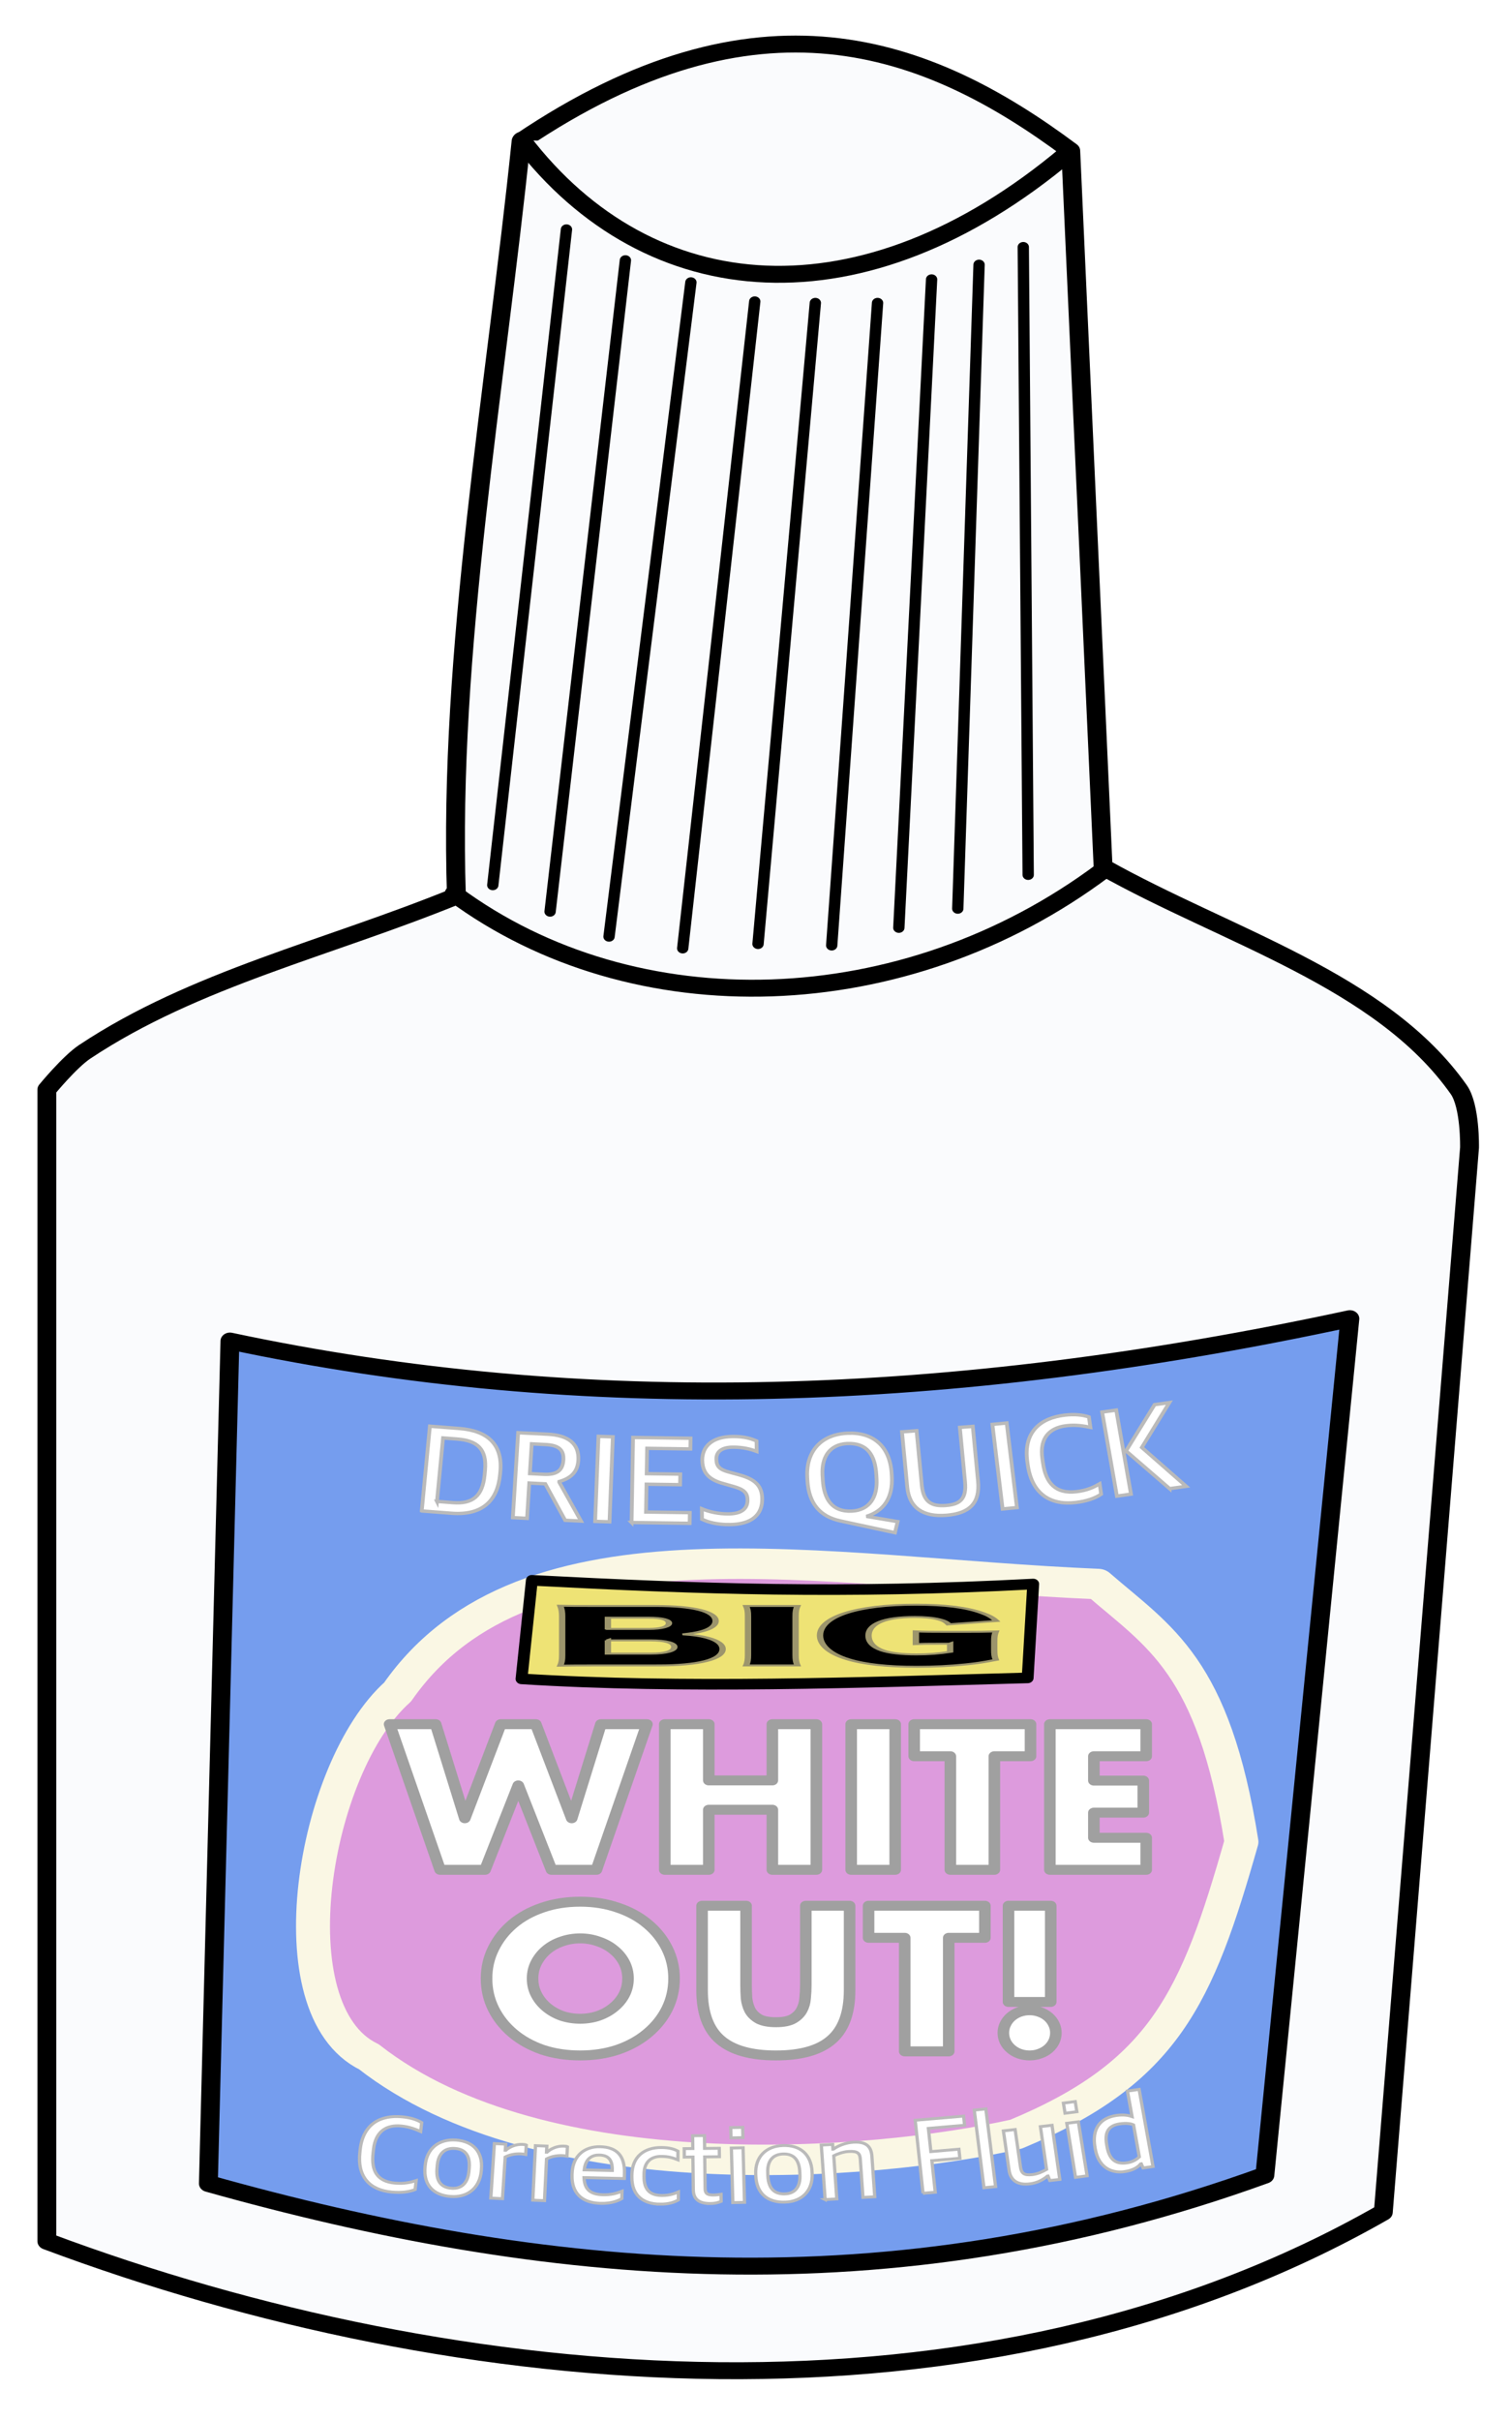
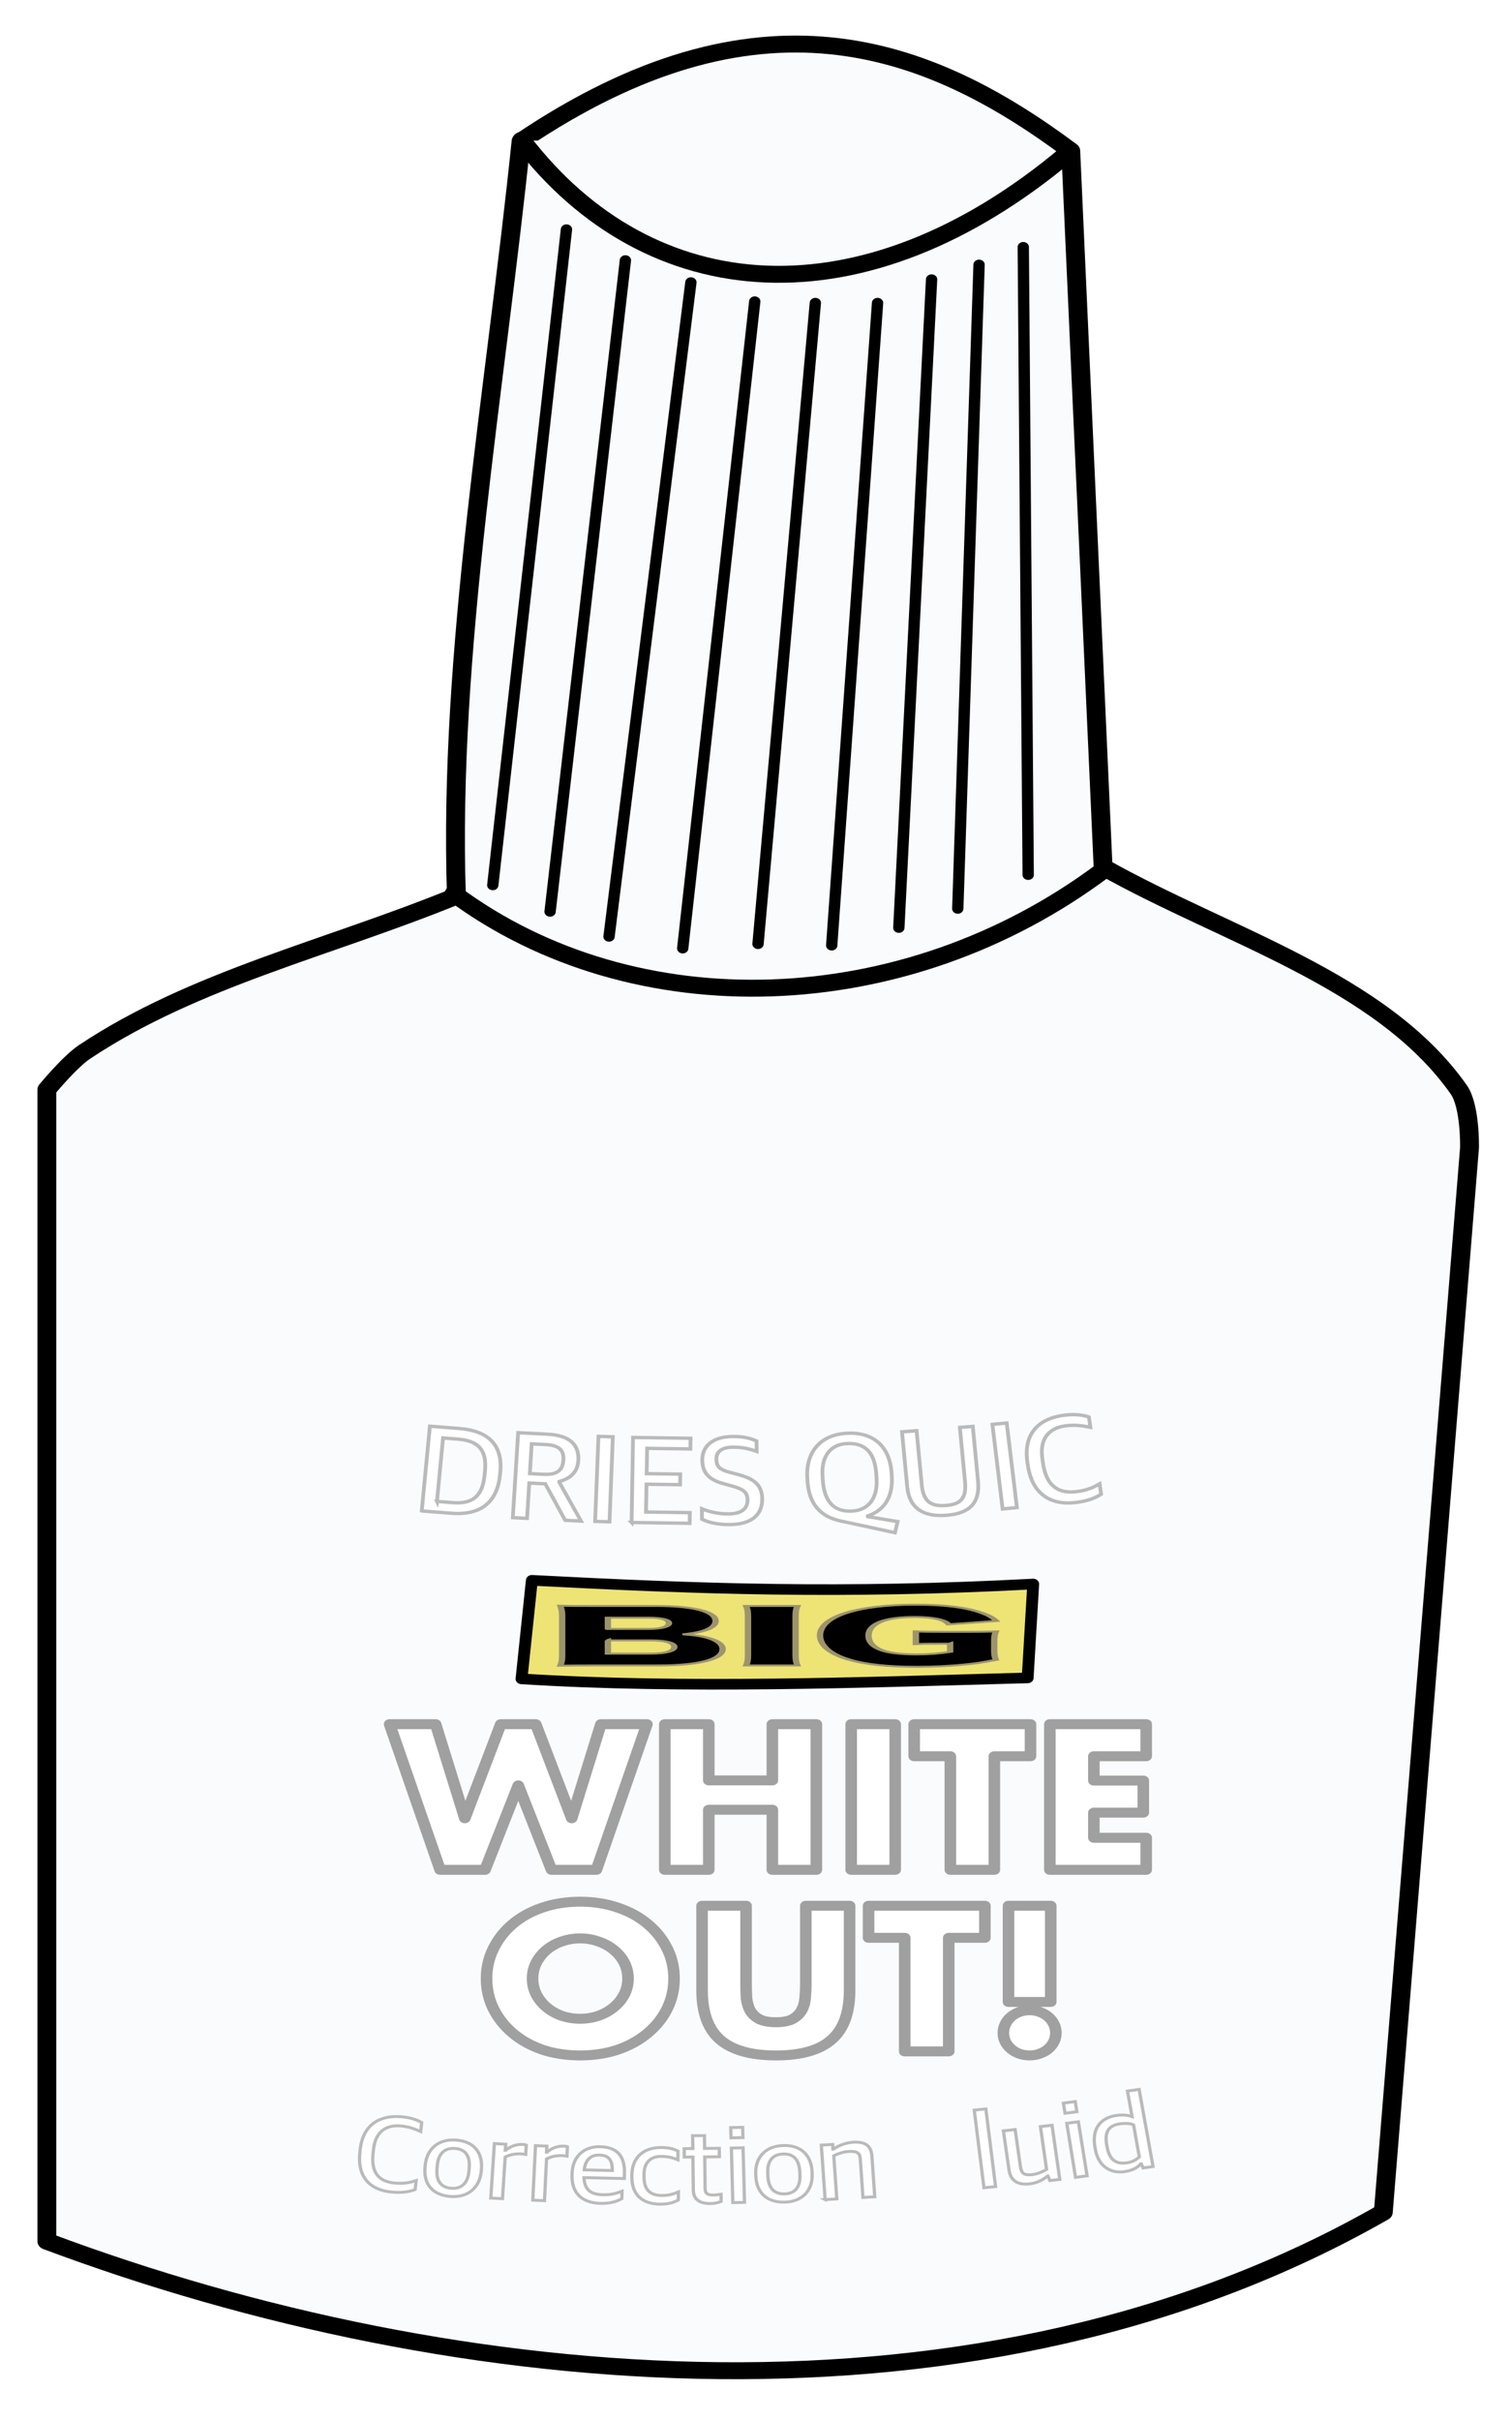
<svg xmlns="http://www.w3.org/2000/svg" version="1.1" id="svg4843" viewBox="0 0 708.661 1133.858" height="320mm" width="200mm">
  <defs id="defs4845">
    <filter height="1.158" y="-0.079" width="1.113" x="-0.057" id="filter5449" style="color-interpolation-filters:sRGB">
      <feGaussianBlur id="feGaussianBlur5451" stdDeviation="6.247" />
    </filter>
  </defs>
  <g transform="translate(1451.304,451.207)" id="layer1">
    <g transform="matrix(1.768,0,0,1.587,1131.734,225.597)" id="g5647">
      <path style="fill:#fafbfd;fill-opacity:1;fill-rule:evenodd;stroke:#000000;stroke-width:5;stroke-linecap:round;stroke-linejoin:round;stroke-miterlimit:4;stroke-dasharray:none;stroke-opacity:1" d="m -1448.571,235.219 0,-340 c 0,0 6.028,-8.194 10.055,-11.176 29.123,-21.564 64.381,-30.451 98.517,-45.967 -2.175,-72.073 10.437,-150.162 17.143,-222.857 62.56,-46.986 107.236,-29.126 145.714,2.857 l 8.572,211.429 c 32.673,20.475 73.819,33.331 94.286,65.714 3.095,4.897 2.857,17.143 2.857,17.143 l -22.857,314.286 c -106.409,67.844 -245.115,54.059 -354.286,8.571 z" id="path5402" />
      <path style="fill:#fafbfd;fill-opacity:1;fill-rule:evenodd;stroke:#000000;stroke-width:5;stroke-linecap:round;stroke-linejoin:round;stroke-miterlimit:4;stroke-dasharray:none;stroke-opacity:1" d="m -1340.615,-162.61 c 47.744,39.366 119.347,37.091 172.116,-6.945" id="path5404" />
      <path id="path5406" d="m -1322.683,-385.059 c 33.894,49.418 90.507,54.625 144.686,3.906" style="fill:#fafbfd;fill-opacity:1;fill-rule:evenodd;stroke:#000000;stroke-width:5;stroke-linecap:round;stroke-linejoin:round;stroke-miterlimit:4;stroke-dasharray:none;stroke-opacity:1" />
-       <path style="fill:#759dee;fill-opacity:1;fill-rule:evenodd;stroke:#000000;stroke-width:5;stroke-linecap:round;stroke-linejoin:round;stroke-miterlimit:4;stroke-dasharray:none;stroke-opacity:1" d="m -1405.754,218.177 5.716,-248.72 c 93.876,22.217 191.007,18.784 296.889,-6.606 l -22.533,252.864 c -100.087,40.381 -191.301,30.216 -280.072,2.463 z" id="path5408" />
      <path style="fill:#fafbfd;fill-opacity:1;fill-rule:evenodd;stroke:#000000;stroke-width:3;stroke-linecap:round;stroke-linejoin:round;stroke-miterlimit:4;stroke-dasharray:none;stroke-opacity:1" d="m -1310.827,-358.73 -19.532,193.586" id="path5410" />
      <path style="fill:#fafbfd;fill-opacity:1;fill-rule:evenodd;stroke:#000000;stroke-width:3;stroke-linecap:round;stroke-linejoin:round;stroke-miterlimit:4;stroke-dasharray:none;stroke-opacity:1" d="m -1295.201,-349.615 -19.966,192.284" id="path5412" />
      <path style="fill:#fafbfd;fill-opacity:1;fill-rule:evenodd;stroke:#000000;stroke-width:3;stroke-linecap:round;stroke-linejoin:round;stroke-miterlimit:4;stroke-dasharray:none;stroke-opacity:1" d="m -1277.839,-343.104 -21.703,193.152" id="path5414" />
      <path style="fill:#fafbfd;fill-opacity:1;fill-rule:evenodd;stroke:#000000;stroke-width:3;stroke-linecap:round;stroke-linejoin:round;stroke-miterlimit:4;stroke-dasharray:none;stroke-opacity:1" d="m -1260.911,-337.462 -19.098,190.981" id="path5416" />
      <path style="fill:#fafbfd;fill-opacity:1;fill-rule:evenodd;stroke:#000000;stroke-width:3;stroke-linecap:round;stroke-linejoin:round;stroke-miterlimit:4;stroke-dasharray:none;stroke-opacity:1" d="m -1244.851,-337.028 -15.192,189.245" id="path5418" />
      <path style="fill:#fafbfd;fill-opacity:1;fill-rule:evenodd;stroke:#000000;stroke-width:3;stroke-linecap:round;stroke-linejoin:round;stroke-miterlimit:4;stroke-dasharray:none;stroke-opacity:1" d="m -1228.358,-337.028 -12.153,189.679" id="path5420" />
      <path style="fill:#fafbfd;fill-opacity:1;fill-rule:evenodd;stroke:#000000;stroke-width:3;stroke-linecap:round;stroke-linejoin:round;stroke-miterlimit:4;stroke-dasharray:none;stroke-opacity:1" d="m -1214.034,-343.972 -8.681,191.415" id="path5422" />
      <path style="fill:#fafbfd;fill-opacity:1;fill-rule:evenodd;stroke:#000000;stroke-width:3;stroke-linecap:round;stroke-linejoin:round;stroke-miterlimit:4;stroke-dasharray:none;stroke-opacity:1" d="m -1201.447,-348.313 -5.643,190.113" id="path5424" />
      <path style="fill:#fafbfd;fill-opacity:1;fill-rule:evenodd;stroke:#000000;stroke-width:3;stroke-linecap:round;stroke-linejoin:round;stroke-miterlimit:4;stroke-dasharray:none;stroke-opacity:1" d="m -1189.727,-353.521 1.302,185.339" id="path5426" />
-       <path style="fill:#dd9bdd;fill-opacity:1;fill-rule:evenodd;stroke:#faf7e4;stroke-width:9;stroke-linecap:round;stroke-linejoin:round;stroke-miterlimit:4;stroke-dasharray:none;stroke-opacity:1;filter:url(#filter5449)" d="m -1169.907,41.197 c -72.713,-3.343 -151.625,-22.565 -185.679,31.869 -22.431,22.318 -33.16,93.888 -7.594,107.714 45.795,39.949 133.702,32.325 171.533,22.837 39.277,-18.154 47.971,-40.15 59.755,-86.309 -7.399,-52.222 -21.782,-60.411 -38.015,-76.111 z" id="path5428" />
      <g transform="matrix(0.999,-0.033,0.033,0.999,3.765,-42.615)" style="font-style:normal;font-weight:normal;font-size:36.676px;line-height:125%;font-family:sans-serif;letter-spacing:0px;word-spacing:0px;fill:#ffffff;fill-opacity:1;stroke:#bababa;stroke-width:1px;stroke-linecap:butt;stroke-linejoin:miter;stroke-opacity:1" id="text5453">
        <path d="m -1354.889,17.539 7.866,0.941 c 8.012,0.958 12.307,-3.146 13.247,-11.011 l 0.091,-0.765 c 0.954,-7.975 -2.854,-12.272 -10.429,-13.178 l -7.793,-0.932 -2.983,24.945 z m 4.125,-2.683 2.234,-18.682 3.751,0.449 c 5.171,0.618 7.836,3.042 7.052,9.597 l -0.148,1.238 c -0.749,6.264 -3.457,8.525 -8.701,7.898 l -4.188,-0.501 z" style="font-style:normal;font-variant:normal;font-weight:600;font-stretch:normal;font-family:'.Apple SD Gothic NeoI';-inkscape-font-specification:'.Apple SD Gothic NeoI Semi-Bold';fill:#ffffff;fill-opacity:1;stroke:#bababa;stroke-opacity:1" id="path5570" />
        <path d="m -1330.811,20.312 3.763,0.336 0.93,-10.411 4.237,0.378 4.915,10.933 4.201,0.375 -5.401,-11.676 0.016,-0.183 c 2.984,-0.838 4.94,-2.541 5.256,-6.085 0.431,-4.822 -2.313,-7.497 -7.866,-7.993 l -7.817,-0.698 -2.234,25.023 z m 4.94,-12.852 0.783,-8.767 3.653,0.326 c 3.47,0.31 4.857,1.686 4.587,4.718 -0.271,3.032 -1.826,4.366 -5.333,4.053 l -3.69,-0.329 z" style="font-style:normal;font-variant:normal;font-weight:600;font-stretch:normal;font-family:'.Apple SD Gothic NeoI';-inkscape-font-specification:'.Apple SD Gothic NeoI Semi-Bold';fill:#ffffff;fill-opacity:1;stroke:#bababa;stroke-opacity:1" id="path5572" />
        <path d="m -1309.032,22.132 3.805,0.26 1.716,-25.064 -3.805,-0.26 -1.716,25.064 z" style="font-style:normal;font-variant:normal;font-weight:600;font-stretch:normal;font-family:'.Apple SD Gothic NeoI';-inkscape-font-specification:'.Apple SD Gothic NeoI Semi-Bold';fill:#ffffff;fill-opacity:1;stroke:#bababa;stroke-opacity:1" id="path5574" />
        <path d="m -1299.381,22.787 15.386,0.746 0.153,-3.15 -11.613,-0.563 0.398,-8.206 8.902,0.431 0.151,-3.114 -8.902,-0.431 0.362,-7.473 11.466,0.556 0.153,-3.15 -15.239,-0.738 -1.216,25.093 z" style="font-style:normal;font-variant:normal;font-weight:600;font-stretch:normal;font-family:'.Apple SD Gothic NeoI';-inkscape-font-specification:'.Apple SD Gothic NeoI Semi-Bold';fill:#ffffff;fill-opacity:1;stroke:#bababa;stroke-opacity:1" id="path5576" />
        <path d="m -1273.389,24.255 c 5.977,0.135 8.756,-2.737 8.86,-7.321 0.098,-4.327 -2.248,-6.03 -5.998,-7.326 l -2.476,-0.826 c -2.585,-0.865 -3.334,-1.836 -3.285,-3.999 0.051,-2.237 1.654,-3.411 4.441,-3.348 2.75,0.062 4.788,0.768 6.314,1.463 l 0.07,-3.08 c -1.378,-0.728 -3.122,-1.464 -6.312,-1.536 -5.39,-0.122 -8.168,2.677 -8.26,6.747 -0.092,4.07 1.993,5.951 5.416,7.092 l 2.438,0.862 c 2.839,0.981 3.808,1.957 3.758,4.157 -0.056,2.493 -1.595,4.036 -5.152,3.956 -2.677,-0.06 -5.118,-0.776 -7.041,-1.736 l -0.069,3.08 c 1.702,0.992 4.106,1.743 7.296,1.815 z" style="font-style:normal;font-variant:normal;font-weight:600;font-stretch:normal;font-family:'.Apple SD Gothic NeoI';-inkscape-font-specification:'.Apple SD Gothic NeoI Semi-Bold';fill:#ffffff;fill-opacity:1;stroke:#bababa;stroke-opacity:1" id="path5578" />
        <path d="m -1229.954,11.45 -0.014,-0.733 c -0.161,-8.25 -4.537,-12.53 -11.357,-12.397 -6.894,0.135 -11.202,4.915 -11.047,12.835 l 0.014,0.733 c 0.139,7.077 3.147,10.833 8.384,12.271 l 14.31,3.938 0.817,-3.244 -8.216,-1.82 c 4.631,-1.411 7.233,-5.277 7.11,-11.584 z m -10.958,9.899 c -5.244,0.103 -7.264,-3.783 -7.377,-9.577 l -0.025,-1.283 c -0.101,-5.17 2.061,-9.028 6.865,-9.122 5.354,-0.068 7.299,3.709 7.412,9.503 l 0.024,1.21 c 0.103,5.244 -2.095,9.175 -6.898,9.269 z" style="font-style:normal;font-variant:normal;font-weight:600;font-stretch:normal;font-family:'.Apple SD Gothic NeoI';-inkscape-font-specification:'.Apple SD Gothic NeoI Semi-Bold';fill:#ffffff;fill-opacity:1;stroke:#bababa;stroke-opacity:1" id="path5580" />
        <path d="m -1215.883,23.414 c 6.19,-0.326 9.079,-3.343 8.74,-9.789 l -0.854,-16.225 -3.443,0.181 0.846,16.078 c 0.266,5.054 -1.486,6.652 -5.295,6.853 -3.846,0.202 -5.941,-1.23 -6.203,-6.211 l -0.848,-16.115 -3.882,0.204 0.86,16.335 c 0.328,6.226 3.927,9.012 10.08,8.688 z" style="font-style:normal;font-variant:normal;font-weight:600;font-stretch:normal;font-family:'.Apple SD Gothic NeoI';-inkscape-font-specification:'.Apple SD Gothic NeoI Semi-Bold';fill:#ffffff;fill-opacity:1;stroke:#bababa;stroke-opacity:1" id="path5582" />
        <path d="m -1200.895,22.034 3.804,-0.286 -1.886,-25.052 -3.804,0.286 1.886,25.052 z" style="font-style:normal;font-variant:normal;font-weight:600;font-stretch:normal;font-family:'.Apple SD Gothic NeoI';-inkscape-font-specification:'.Apple SD Gothic NeoI Semi-Bold';fill:#ffffff;fill-opacity:1;stroke:#bababa;stroke-opacity:1" id="path5584" />
        <path d="m -1181.499,20.777 c 2.957,-0.283 5.201,-1.087 6.86,-2.24 l -0.293,-3.067 c -1.5,0.88 -3.289,1.825 -6.246,2.108 -5.513,0.527 -8.002,-2.772 -8.571,-8.723 l -0.129,-1.351 c -0.593,-6.207 2.302,-9.062 6.72,-9.485 2.41,-0.23 4.251,0.146 6.329,0.684 l -0.293,-3.067 c -1.61,-0.657 -3.671,-1.012 -6.372,-0.754 -6.353,0.607 -11.249,4.502 -10.386,13.52 l 0.084,0.876 c 0.81,8.47 5.509,12.147 12.3,11.498 z" style="font-style:normal;font-variant:normal;font-weight:600;font-stretch:normal;font-family:'.Apple SD Gothic NeoI';-inkscape-font-specification:'.Apple SD Gothic NeoI Semi-Bold';fill:#ffffff;fill-opacity:1;stroke:#bababa;stroke-opacity:1" id="path5586" />
-         <path d="m -1156.428,17.501 4.404,-0.546 -11.375,-11.857 7.737,-13.007 -3.931,0.487 -8.019,13.412 11.184,11.511 z m -14.049,1.742 3.749,-0.465 -3.092,-24.932 -3.749,0.465 3.092,24.932 z" style="font-style:normal;font-variant:normal;font-weight:600;font-stretch:normal;font-family:'.Apple SD Gothic NeoI';-inkscape-font-specification:'.Apple SD Gothic NeoI Semi-Bold';fill:#ffffff;fill-opacity:1;stroke:#bababa;stroke-opacity:1" id="path5588" />
      </g>
      <path id="path5457" d="m -1322.743,69.191 2.738,-29.09 c 44.976,2.598 82.184,4.062 132.911,1.093 l -1.469,27.709 c -44.545,1.367 -91.119,3.292 -134.181,0.288 z" style="fill:#eee375;fill-opacity:1;fill-rule:evenodd;stroke:#000000;stroke-width:3.137;stroke-linecap:round;stroke-linejoin:round;stroke-miterlimit:4;stroke-dasharray:none;stroke-opacity:1" />
      <g transform="scale(1.711,0.584)" style="font-style:normal;font-weight:normal;font-size:36.133px;line-height:125%;font-family:sans-serif;letter-spacing:0px;word-spacing:0px;fill:#000000;fill-opacity:1;stroke:#9c956c;stroke-width:0.985px;stroke-linecap:butt;stroke-linejoin:miter;stroke-opacity:1" id="text5459">
        <path d="m -751.896,111.69 c 6.287,0 9.973,-3.071 9.973,-8.274 0,-2.385 -0.795,-4.336 -2.349,-5.709 -1.048,-0.903 -1.987,-1.337 -3.758,-1.734 1.481,-0.542 2.132,-0.903 2.927,-1.59 1.373,-1.229 2.096,-2.963 2.096,-5.167 0,-4.77 -3.433,-7.588 -9.286,-7.588 l -9.467,0 c -2.963,0 -3.469,0 -5.312,-0.108 0.217,1.734 0.289,3.288 0.289,5.203 l 0,19.765 c 0,2.529 -0.072,3.758 -0.289,5.312 1.554,-0.072 2.602,-0.108 5.348,-0.108 l 9.828,0 z m -7.805,-18.464 0,-5.673 6.287,0 c 2.06,0 3.18,1.012 3.18,2.782 0,1.771 -1.192,2.891 -3.107,2.891 l -6.359,0 z m 0,5.781 6.612,0 c 2.313,0 3.686,1.229 3.686,3.324 0,2.132 -1.373,3.397 -3.649,3.397 l -6.648,0 0,-6.721 z" style="font-style:normal;font-variant:normal;font-weight:800;font-stretch:normal;font-family:'Hiragino Kaku Gothic Std';-inkscape-font-specification:'Hiragino Kaku Gothic Std Ultra-Bold';fill:#000000;fill-opacity:1;stroke:#9c956c;stroke-width:0.985px;stroke-opacity:1" id="path5591" />
        <path d="m -738.279,81.628 c 0.217,1.59 0.289,2.638 0.289,5.348 l 0,19.367 c 0,2.421 -0.072,3.938 -0.289,5.348 l 7.949,0 c -0.217,-1.518 -0.289,-2.855 -0.289,-5.348 l 0,-19.367 c 0,-2.638 0.072,-3.866 0.289,-5.348 l -7.949,0 z" style="font-style:normal;font-variant:normal;font-weight:800;font-stretch:normal;font-family:'Hiragino Kaku Gothic Std';-inkscape-font-specification:'Hiragino Kaku Gothic Std Ultra-Bold';fill:#000000;fill-opacity:1;stroke:#9c956c;stroke-width:0.985px;stroke-opacity:1" id="path5593" />
        <path d="m -706.67,100.706 0,4.119 c -1.771,0.903 -3.324,1.301 -5.239,1.301 -2.276,0 -4.047,-0.687 -5.203,-1.951 -1.445,-1.59 -2.204,-4.191 -2.204,-7.552 0,-6.07 2.529,-9.431 7.154,-9.431 1.518,0 2.71,0.361 3.649,1.12 0.795,0.614 1.229,1.301 1.626,2.602 l 7.371,-1.698 c -0.578,-1.734 -1.156,-2.818 -2.132,-3.939 -2.385,-2.891 -5.817,-4.3 -10.334,-4.3 -9.106,0 -14.851,6.034 -14.851,15.537 0,4.95 1.518,9.25 4.264,11.996 2.565,2.602 6.143,3.866 10.732,3.866 2.674,0 5.312,-0.434 7.66,-1.229 1.626,-0.542 2.602,-1.012 4.589,-2.276 -0.217,-1.662 -0.253,-2.818 -0.253,-5.384 l 0,-4.047 c 0,-2.349 0.072,-3.541 0.253,-4.914 -1.59,0.145 -2.927,0.181 -4.77,0.181 l -2.891,0 c -2.529,0 -3.397,-0.036 -4.733,-0.217 l 0,6.396 c 1.12,-0.145 1.734,-0.181 3.577,-0.181 l 1.734,0 z" style="font-style:normal;font-variant:normal;font-weight:800;font-stretch:normal;font-family:'Hiragino Kaku Gothic Std';-inkscape-font-specification:'Hiragino Kaku Gothic Std Ultra-Bold';fill:#000000;fill-opacity:1;stroke:#9c956c;stroke-width:0.985px;stroke-opacity:1" id="path5595" />
      </g>
      <g transform="scale(1.022,0.979)" style="font-style:normal;font-weight:normal;font-size:58.247px;line-height:94%;font-family:sans-serif;letter-spacing:0px;word-spacing:0px;fill:#ffffff;fill-opacity:1;stroke:#a0a0a0;stroke-width:3;stroke-linecap:round;stroke-linejoin:round;stroke-miterlimit:4;stroke-dasharray:none;stroke-opacity:1" id="text5463">
        <path d="m -1316.546,84.344 7.572,28.366 9.32,-28.366 9.086,0 9.32,28.366 7.572,-28.366 11.941,0 -13.106,43.918 -11.649,0 -8.621,-25.454 -8.621,25.454 -11.649,0 -13.106,-43.918 11.941,0 z" style="font-style:normal;font-variant:normal;font-weight:bold;font-stretch:normal;line-height:94%;font-family:Futura;-inkscape-font-specification:'Futura Bold';text-align:center;text-anchor:middle;fill:#ffffff;fill-opacity:1;stroke:#a0a0a0;stroke-width:3;stroke-linecap:round;stroke-linejoin:round;stroke-miterlimit:4;stroke-dasharray:none;stroke-opacity:1" id="path5598" />
        <path d="m -1245.689,101.294 16.484,0 0,-16.95 11.416,0 0,43.918 -11.416,0 0,-18.115 -16.484,0 0,18.115 -11.416,0 0,-43.918 11.416,0 0,16.95 z" style="font-style:normal;font-variant:normal;font-weight:bold;font-stretch:normal;line-height:94%;font-family:Futura;-inkscape-font-specification:'Futura Bold';text-align:center;text-anchor:middle;fill:#ffffff;fill-opacity:1;stroke:#a0a0a0;stroke-width:3;stroke-linecap:round;stroke-linejoin:round;stroke-miterlimit:4;stroke-dasharray:none;stroke-opacity:1" id="path5600" />
        <path d="m -1197.339,84.344 0,43.918 -11.416,0 0,-43.918 11.416,0 z" style="font-style:normal;font-variant:normal;font-weight:bold;font-stretch:normal;line-height:94%;font-family:Futura;-inkscape-font-specification:'Futura Bold';text-align:center;text-anchor:middle;fill:#ffffff;fill-opacity:1;stroke:#a0a0a0;stroke-width:3;stroke-linecap:round;stroke-linejoin:round;stroke-miterlimit:4;stroke-dasharray:none;stroke-opacity:1" id="path5602" />
        <path d="m -1171.619,94.013 0,34.249 -11.416,0 0,-34.249 -9.378,0 0,-9.669 30.172,0 0,9.669 -9.378,0 z" style="font-style:normal;font-variant:normal;font-weight:bold;font-stretch:normal;line-height:94%;font-family:Futura;-inkscape-font-specification:'Futura Bold';text-align:center;text-anchor:middle;fill:#ffffff;fill-opacity:1;stroke:#a0a0a0;stroke-width:3;stroke-linecap:round;stroke-linejoin:round;stroke-miterlimit:4;stroke-dasharray:none;stroke-opacity:1" id="path5604" />
        <path d="m -1132.232,94.013 -13.572,0 0,7.339 12.814,0 0,9.669 -12.814,0 0,7.572 13.572,0 0,9.669 -24.988,0 0,-43.918 24.988,0 0,9.669 z" style="font-style:normal;font-variant:normal;font-weight:bold;font-stretch:normal;line-height:94%;font-family:Futura;-inkscape-font-specification:'Futura Bold';text-align:center;text-anchor:middle;fill:#ffffff;fill-opacity:1;stroke:#a0a0a0;stroke-width:3;stroke-linecap:round;stroke-linejoin:round;stroke-miterlimit:4;stroke-dasharray:none;stroke-opacity:1" id="path5606" />
        <path d="m -1291.399,161.056 q 0,2.621 0.99,4.835 0.99,2.213 2.679,3.844 1.689,1.631 3.902,2.563 2.272,0.874 4.776,0.874 2.505,0 4.718,-0.874 2.272,-0.932 3.961,-2.563 1.747,-1.631 2.738,-3.844 0.99,-2.213 0.99,-4.835 0,-2.621 -0.99,-4.835 -0.99,-2.213 -2.738,-3.844 -1.689,-1.631 -3.961,-2.505 -2.213,-0.932 -4.718,-0.932 -2.505,0 -4.776,0.932 -2.213,0.874 -3.902,2.505 -1.689,1.631 -2.679,3.844 -0.99,2.213 -0.99,4.835 z m -11.941,0 q 0,-4.893 1.806,-9.087 1.806,-4.252 5.009,-7.397 3.204,-3.145 7.63,-4.893 4.485,-1.806 9.844,-1.806 5.301,0 9.786,1.806 4.485,1.747 7.689,4.893 3.262,3.145 5.067,7.397 1.806,4.194 1.806,9.087 0,4.893 -1.806,9.145 -1.806,4.194 -5.067,7.339 -3.204,3.145 -7.689,4.951 -4.485,1.747 -9.786,1.747 -5.359,0 -9.844,-1.747 -4.427,-1.806 -7.63,-4.951 -3.204,-3.145 -5.009,-7.339 -1.806,-4.252 -1.806,-9.145 z" style="font-style:normal;font-variant:normal;font-weight:bold;font-stretch:normal;line-height:94%;font-family:Futura;-inkscape-font-specification:'Futura Bold';text-align:center;text-anchor:middle;fill:#ffffff;fill-opacity:1;stroke:#a0a0a0;stroke-width:3;stroke-linecap:round;stroke-linejoin:round;stroke-miterlimit:4;stroke-dasharray:none;stroke-opacity:1" id="path5608" />
        <path d="m -1236.019,139.097 0,23.881 q 0,1.922 0.117,3.961 0.175,1.98 0.874,3.611 0.757,1.631 2.33,2.679 1.573,0.99 4.427,0.99 2.854,0 4.369,-0.99 1.573,-1.048 2.33,-2.679 0.757,-1.631 0.874,-3.611 0.175,-2.039 0.175,-3.961 l 0,-23.881 11.358,0 0,25.454 q 0,10.252 -4.718,14.97 -4.66,4.718 -14.387,4.718 -9.727,0 -14.445,-4.718 -4.718,-4.718 -4.718,-14.97 l 0,-25.454 11.416,0 z" style="font-style:normal;font-variant:normal;font-weight:bold;font-stretch:normal;line-height:94%;font-family:Futura;-inkscape-font-specification:'Futura Bold';text-align:center;text-anchor:middle;fill:#ffffff;fill-opacity:1;stroke:#a0a0a0;stroke-width:3;stroke-linecap:round;stroke-linejoin:round;stroke-miterlimit:4;stroke-dasharray:none;stroke-opacity:1" id="path5610" />
        <path d="m -1183.451,148.766 0,34.249 -11.416,0 0,-34.249 -9.378,0 0,-9.669 30.172,0 0,9.669 -9.378,0 z" style="font-style:normal;font-variant:normal;font-weight:bold;font-stretch:normal;line-height:94%;font-family:Futura;-inkscape-font-specification:'Futura Bold';text-align:center;text-anchor:middle;fill:#ffffff;fill-opacity:1;stroke:#a0a0a0;stroke-width:3;stroke-linecap:round;stroke-linejoin:round;stroke-miterlimit:4;stroke-dasharray:none;stroke-opacity:1" id="path5612" />
        <path d="m -1167.945,168.104 0,-29.007 10.95,0 0,29.007 -10.95,0 z m -1.34,9.32 q 0,-1.398 0.524,-2.621 0.524,-1.281 1.456,-2.213 0.932,-0.932 2.155,-1.456 1.281,-0.524 2.679,-0.524 1.398,0 2.621,0.524 1.281,0.524 2.213,1.456 0.932,0.932 1.456,2.213 0.524,1.223 0.524,2.621 0,1.398 -0.524,2.679 -0.524,1.223 -1.456,2.155 -0.932,0.932 -2.213,1.456 -1.223,0.524 -2.621,0.524 -1.398,0 -2.679,-0.524 -1.223,-0.524 -2.155,-1.456 -0.932,-0.932 -1.456,-2.155 -0.524,-1.281 -0.524,-2.679 z" style="font-style:normal;font-variant:normal;font-weight:bold;font-stretch:normal;line-height:94%;font-family:Futura;-inkscape-font-specification:'Futura Bold';text-align:center;text-anchor:middle;fill:#ffffff;fill-opacity:1;stroke:#a0a0a0;stroke-width:3;stroke-linecap:round;stroke-linejoin:round;stroke-miterlimit:4;stroke-dasharray:none;stroke-opacity:1" id="path5614" />
      </g>
      <g transform="matrix(1,-0.023,0.023,1,-5.645,-31.724)" style="font-style:normal;font-weight:normal;font-size:31.601px;line-height:125%;font-family:sans-serif;letter-spacing:0px;word-spacing:0px;fill:#ffffff;fill-opacity:1;stroke:#bababa;stroke-width:0.862px;stroke-linecap:butt;stroke-linejoin:miter;stroke-opacity:1" id="text5469">
        <path d="m -1356.56,221.231 c 2.54,0.314 4.578,0.057 6.188,-0.604 l 0.326,-2.634 c -1.426,0.46 -3.107,0.921 -5.647,0.607 -4.736,-0.586 -6.214,-3.825 -5.581,-8.937 l 0.144,-1.16 c 0.659,-5.332 3.628,-7.193 7.423,-6.724 2.07,0.256 3.549,0.917 5.196,1.757 l 0.326,-2.634 c -1.232,-0.853 -2.898,-1.537 -5.219,-1.824 -5.457,-0.675 -10.303,1.687 -11.261,9.433 l -0.093,0.753 c -0.9,7.276 2.366,11.246 8.2,11.968 z" style="font-style:normal;font-variant:normal;font-weight:600;font-stretch:normal;font-family:'.Apple SD Gothic NeoI';-inkscape-font-specification:'.Apple SD Gothic NeoI Semi-Bold';fill:#ffffff;fill-opacity:1;stroke:#bababa;stroke-width:0.862px;stroke-opacity:1" id="path5617" />
        <path d="m -1340.956,222.895 c 4.37,0.44 7.724,-2.272 8.236,-7.366 l 0.047,-0.472 c 0.509,-5.062 -1.926,-8.324 -6.579,-8.792 -4.465,-0.449 -7.79,2.297 -8.302,7.391 l -0.054,0.535 c -0.503,4.999 1.904,8.227 6.652,8.704 z m 0.275,-2.418 c -2.39,-0.24 -4.181,-1.691 -3.754,-5.936 l 0.085,-0.849 c 0.354,-3.522 2.082,-5.222 4.785,-4.95 2.327,0.234 4.087,1.681 3.66,5.926 l -0.085,0.849 c -0.354,3.522 -2.081,5.222 -4.691,4.959 z" style="font-style:normal;font-variant:normal;font-weight:600;font-stretch:normal;font-family:'.Apple SD Gothic NeoI';-inkscape-font-specification:'.Apple SD Gothic NeoI Semi-Bold';fill:#ffffff;fill-opacity:1;stroke:#bababa;stroke-width:0.862px;stroke-opacity:1" id="path5619" />
        <path d="m -1330.382,223.606 3.087,0.253 1.006,-12.283 c 1.162,-0.634 2.678,-0.954 4.19,-0.83 0.315,0.026 0.848,0.101 1.252,0.198 l 0.227,-2.772 c -0.15,-0.107 -0.62,-0.178 -0.998,-0.209 -1.732,-0.142 -3.445,0.637 -4.478,1.631 l -0.126,-0.01 0.147,-1.795 -2.992,-0.245 -1.316,16.063 z" style="font-style:normal;font-variant:normal;font-weight:600;font-stretch:normal;font-family:'.Apple SD Gothic NeoI';-inkscape-font-specification:'.Apple SD Gothic NeoI Semi-Bold';fill:#ffffff;fill-opacity:1;stroke:#bababa;stroke-width:0.862px;stroke-opacity:1" id="path5621" />
        <path d="m -1319.265,224.486 3.09,0.208 0.826,-12.297 c 1.152,-0.651 2.664,-0.993 4.177,-0.891 0.315,0.021 0.849,0.089 1.255,0.179 l 0.186,-2.775 c -0.151,-0.105 -0.622,-0.168 -1,-0.194 -1.734,-0.116 -3.435,0.688 -4.453,1.696 l -0.126,-0.008 0.121,-1.797 -2.995,-0.201 -1.08,16.08 z" style="font-style:normal;font-variant:normal;font-weight:600;font-stretch:normal;font-family:'.Apple SD Gothic NeoI';-inkscape-font-specification:'.Apple SD Gothic NeoI Semi-Bold';fill:#ffffff;fill-opacity:1;stroke:#bababa;stroke-width:0.862px;stroke-opacity:1" id="path5623" />
        <path d="m -1301.306,225.839 c 2.683,0.132 4.585,-0.597 5.631,-1.273 l 0.107,-2.178 c -1.516,0.59 -2.93,1.027 -5.044,0.923 -3.156,-0.155 -4.895,-1.475 -4.934,-5.178 l 10.668,0.525 0.074,-1.515 c 0.25,-5.082 -1.736,-7.805 -6.281,-8.029 -3.882,-0.191 -7.325,2.266 -7.597,7.789 l -0.02,0.41 c -0.248,5.05 2.188,8.27 7.396,8.527 z m -0.026,-14.271 c 2.336,0.115 3.475,1.405 3.315,4.656 l -7.417,-0.365 c 0.429,-3.586 2.398,-4.375 4.103,-4.291 z" style="font-style:normal;font-variant:normal;font-weight:600;font-stretch:normal;font-family:'.Apple SD Gothic NeoI';-inkscape-font-specification:'.Apple SD Gothic NeoI Semi-Bold';fill:#ffffff;fill-opacity:1;stroke:#bababa;stroke-width:0.862px;stroke-opacity:1" id="path5625" />
        <path d="m -1285.544,226.431 c 2.243,0.065 3.744,-0.461 4.838,-1.125 l 0.068,-2.369 c -0.865,0.386 -2.305,1.008 -4.359,0.949 -3.159,-0.091 -4.754,-1.781 -4.642,-5.667 l 0.024,-0.821 c 0.098,-3.38 1.887,-5.13 4.635,-5.051 2.053,0.059 3.022,0.467 4.426,1.108 l 0.074,-2.559 c -1.056,-0.663 -2.276,-1.109 -4.392,-1.17 -4.359,-0.126 -7.814,2.367 -7.976,7.989 l -0.015,0.537 c -0.154,5.338 2.708,8.045 7.319,8.178 z" style="font-style:normal;font-variant:normal;font-weight:600;font-stretch:normal;font-family:'.Apple SD Gothic NeoI';-inkscape-font-specification:'.Apple SD Gothic NeoI Semi-Bold';fill:#ffffff;fill-opacity:1;stroke:#bababa;stroke-width:0.862px;stroke-opacity:1" id="path5627" />
        <path d="m -1272.261,226.547 c 1.485,0.018 2.216,-0.29 2.882,-0.566 l 0.025,-2.086 c -0.633,0.087 -1.329,0.174 -1.993,0.166 -1.738,-0.021 -2.206,-0.563 -2.188,-2.017 l 0.11,-9.29 3.887,0.046 0.029,-2.496 -3.887,-0.046 0.045,-3.792 -3.128,-0.037 -0.045,3.792 -2.275,-0.027 -0.029,2.496 2.275,0.027 -0.115,9.732 c -0.035,2.939 1.722,4.066 4.408,4.097 z" style="font-style:normal;font-variant:normal;font-weight:600;font-stretch:normal;font-family:'.Apple SD Gothic NeoI';-inkscape-font-specification:'.Apple SD Gothic NeoI Semi-Bold';fill:#ffffff;fill-opacity:1;stroke:#bababa;stroke-width:0.862px;stroke-opacity:1" id="path5629" />
        <path d="m -1266.288,226.421 3.097,-0.002 -0.01,-16.116 -3.097,0.002 0.01,16.116 z m -0.043,-19.119 3.16,-0.002 0,-3.034 -3.16,0.002 0,3.034 z" style="font-style:normal;font-variant:normal;font-weight:600;font-stretch:normal;font-family:'.Apple SD Gothic NeoI';-inkscape-font-specification:'.Apple SD Gothic NeoI Semi-Bold';fill:#ffffff;fill-opacity:1;stroke:#bababa;stroke-width:0.862px;stroke-opacity:1" id="path5631" />
        <path d="m -1252.391,226.596 c 4.392,-0.074 7.405,-3.16 7.319,-8.278 l -0.01,-0.474 c -0.086,-5.087 -2.886,-8.042 -7.562,-7.963 -4.487,0.076 -7.468,3.192 -7.381,8.311 l 0.01,0.537 c 0.085,5.024 2.853,7.948 7.624,7.867 z m -0.01,-2.433 c -2.401,0.041 -4.35,-1.191 -4.422,-5.456 l -0.014,-0.853 c -0.06,-3.539 1.457,-5.429 4.174,-5.475 2.338,-0.04 4.255,1.192 4.327,5.458 l 0.014,0.853 c 0.06,3.539 -1.457,5.429 -4.079,5.474 z" style="font-style:normal;font-variant:normal;font-weight:600;font-stretch:normal;font-family:'.Apple SD Gothic NeoI';-inkscape-font-specification:'.Apple SD Gothic NeoI Semi-Bold';fill:#ffffff;fill-opacity:1;stroke:#bababa;stroke-width:0.862px;stroke-opacity:1" id="path5633" />
        <path d="m -1241.811,226.086 3.094,-0.123 -0.507,-12.757 c 1.084,-0.581 2.612,-1.116 3.97,-1.17 2.431,-0.097 2.966,0.609 3.036,2.378 l 0.448,11.273 3.126,-0.124 -0.477,-11.999 c -0.124,-3.126 -1.692,-4.36 -4.817,-4.236 -1.958,0.078 -4.012,0.919 -5.332,1.92 l -0.126,0.005 -0.055,-1.389 -3,0.119 0.641,16.104 z" style="font-style:normal;font-variant:normal;font-weight:600;font-stretch:normal;font-family:'.Apple SD Gothic NeoI';-inkscape-font-specification:'.Apple SD Gothic NeoI Semi-Bold';fill:#ffffff;fill-opacity:1;stroke:#bababa;stroke-width:0.862px;stroke-opacity:1" id="path5635" />
-         <path d="m -1215.83,224.823 3.246,-0.238 -0.684,-9.329 7.438,-0.545 -0.196,-2.679 -7.438,0.545 -0.503,-6.871 9.613,-0.704 -0.199,-2.71 -12.859,0.942 1.582,21.589 z" style="font-style:normal;font-variant:normal;font-weight:600;font-stretch:normal;font-family:'.Apple SD Gothic NeoI';-inkscape-font-specification:'.Apple SD Gothic NeoI Semi-Bold';fill:#ffffff;fill-opacity:1;stroke:#bababa;stroke-width:0.862px;stroke-opacity:1" id="path5637" />
        <path d="m -1199.645,223.566 3.085,-0.275 -2.05,-22.977 -3.085,0.275 2.05,22.977 z" style="font-style:normal;font-variant:normal;font-weight:600;font-stretch:normal;font-family:'.Apple SD Gothic NeoI';-inkscape-font-specification:'.Apple SD Gothic NeoI Semi-Bold';fill:#ffffff;fill-opacity:1;stroke:#bababa;stroke-width:0.862px;stroke-opacity:1" id="path5639" />
        <path d="m -1187.514,222.697 c 2.011,-0.212 3.538,-1.104 4.758,-2.186 l 0.157,-0.017 0.46,1.35 2.64,-0.278 -1.69,-16.028 -3.08,0.325 1.335,12.665 c -1.047,0.619 -2.248,1.286 -3.819,1.451 -2.168,0.229 -2.873,-0.428 -3.072,-2.314 l -1.17,-11.094 -3.111,0.328 1.226,11.628 c 0.328,3.111 2.222,4.5 5.365,4.169 z" style="font-style:normal;font-variant:normal;font-weight:600;font-stretch:normal;font-family:'.Apple SD Gothic NeoI';-inkscape-font-specification:'.Apple SD Gothic NeoI Semi-Bold';fill:#ffffff;fill-opacity:1;stroke:#bababa;stroke-width:0.862px;stroke-opacity:1" id="path5641" />
        <path d="m -1175.315,221.052 3.074,-0.374 -1.946,-15.999 -3.074,0.374 1.946,15.999 z m -2.34,-18.975 3.137,-0.382 -0.366,-3.011 -3.137,0.382 0.366,3.011 z" style="font-style:normal;font-variant:normal;font-weight:600;font-stretch:normal;font-family:'.Apple SD Gothic NeoI';-inkscape-font-specification:'.Apple SD Gothic NeoI Semi-Bold';fill:#ffffff;fill-opacity:1;stroke:#bababa;stroke-width:0.862px;stroke-opacity:1" id="path5643" />
        <path d="m -1162.311,219.67 c 2.097,-0.29 3.545,-1.128 4.354,-2.196 l 0.157,-0.022 0.459,1.245 2.63,-0.363 -3.157,-22.852 -3.099,0.428 1.042,7.544 c -0.812,-0.334 -2.169,-0.689 -4.11,-0.421 -4.101,0.566 -6.724,3.513 -5.916,9.367 l 0.056,0.407 c 0.804,5.822 4.484,7.292 7.584,6.864 z m 0.727,-2.589 c -2.63,0.363 -4.587,-0.642 -5.166,-4.837 l -0.091,-0.657 c -0.562,-4.069 0.907,-5.676 3.63,-6.052 1.503,-0.208 2.928,-0.053 3.627,0.392 l 1.31,9.485 c -0.588,0.592 -1.651,1.44 -3.31,1.67 z" style="font-style:normal;font-variant:normal;font-weight:600;font-stretch:normal;font-family:'.Apple SD Gothic NeoI';-inkscape-font-specification:'.Apple SD Gothic NeoI Semi-Bold';fill:#ffffff;fill-opacity:1;stroke:#bababa;stroke-width:0.862px;stroke-opacity:1" id="path5645" />
      </g>
-       <path style="fill:none;fill-rule:evenodd;stroke:none;stroke-width:1px;stroke-linecap:butt;stroke-linejoin:miter;stroke-opacity:1" d="m -1367.525,220.809 c 73.769,9.997 146.811,9.107 219.165,-2.123" id="path5554" />
      <path id="path5556" d="m -1357.974,18.625 c 73.769,9.997 146.811,9.107 219.165,-2.123" style="fill:none;fill-rule:evenodd;stroke:none;stroke-width:1px;stroke-linecap:butt;stroke-linejoin:miter;stroke-opacity:1" />
    </g>
  </g>
</svg>